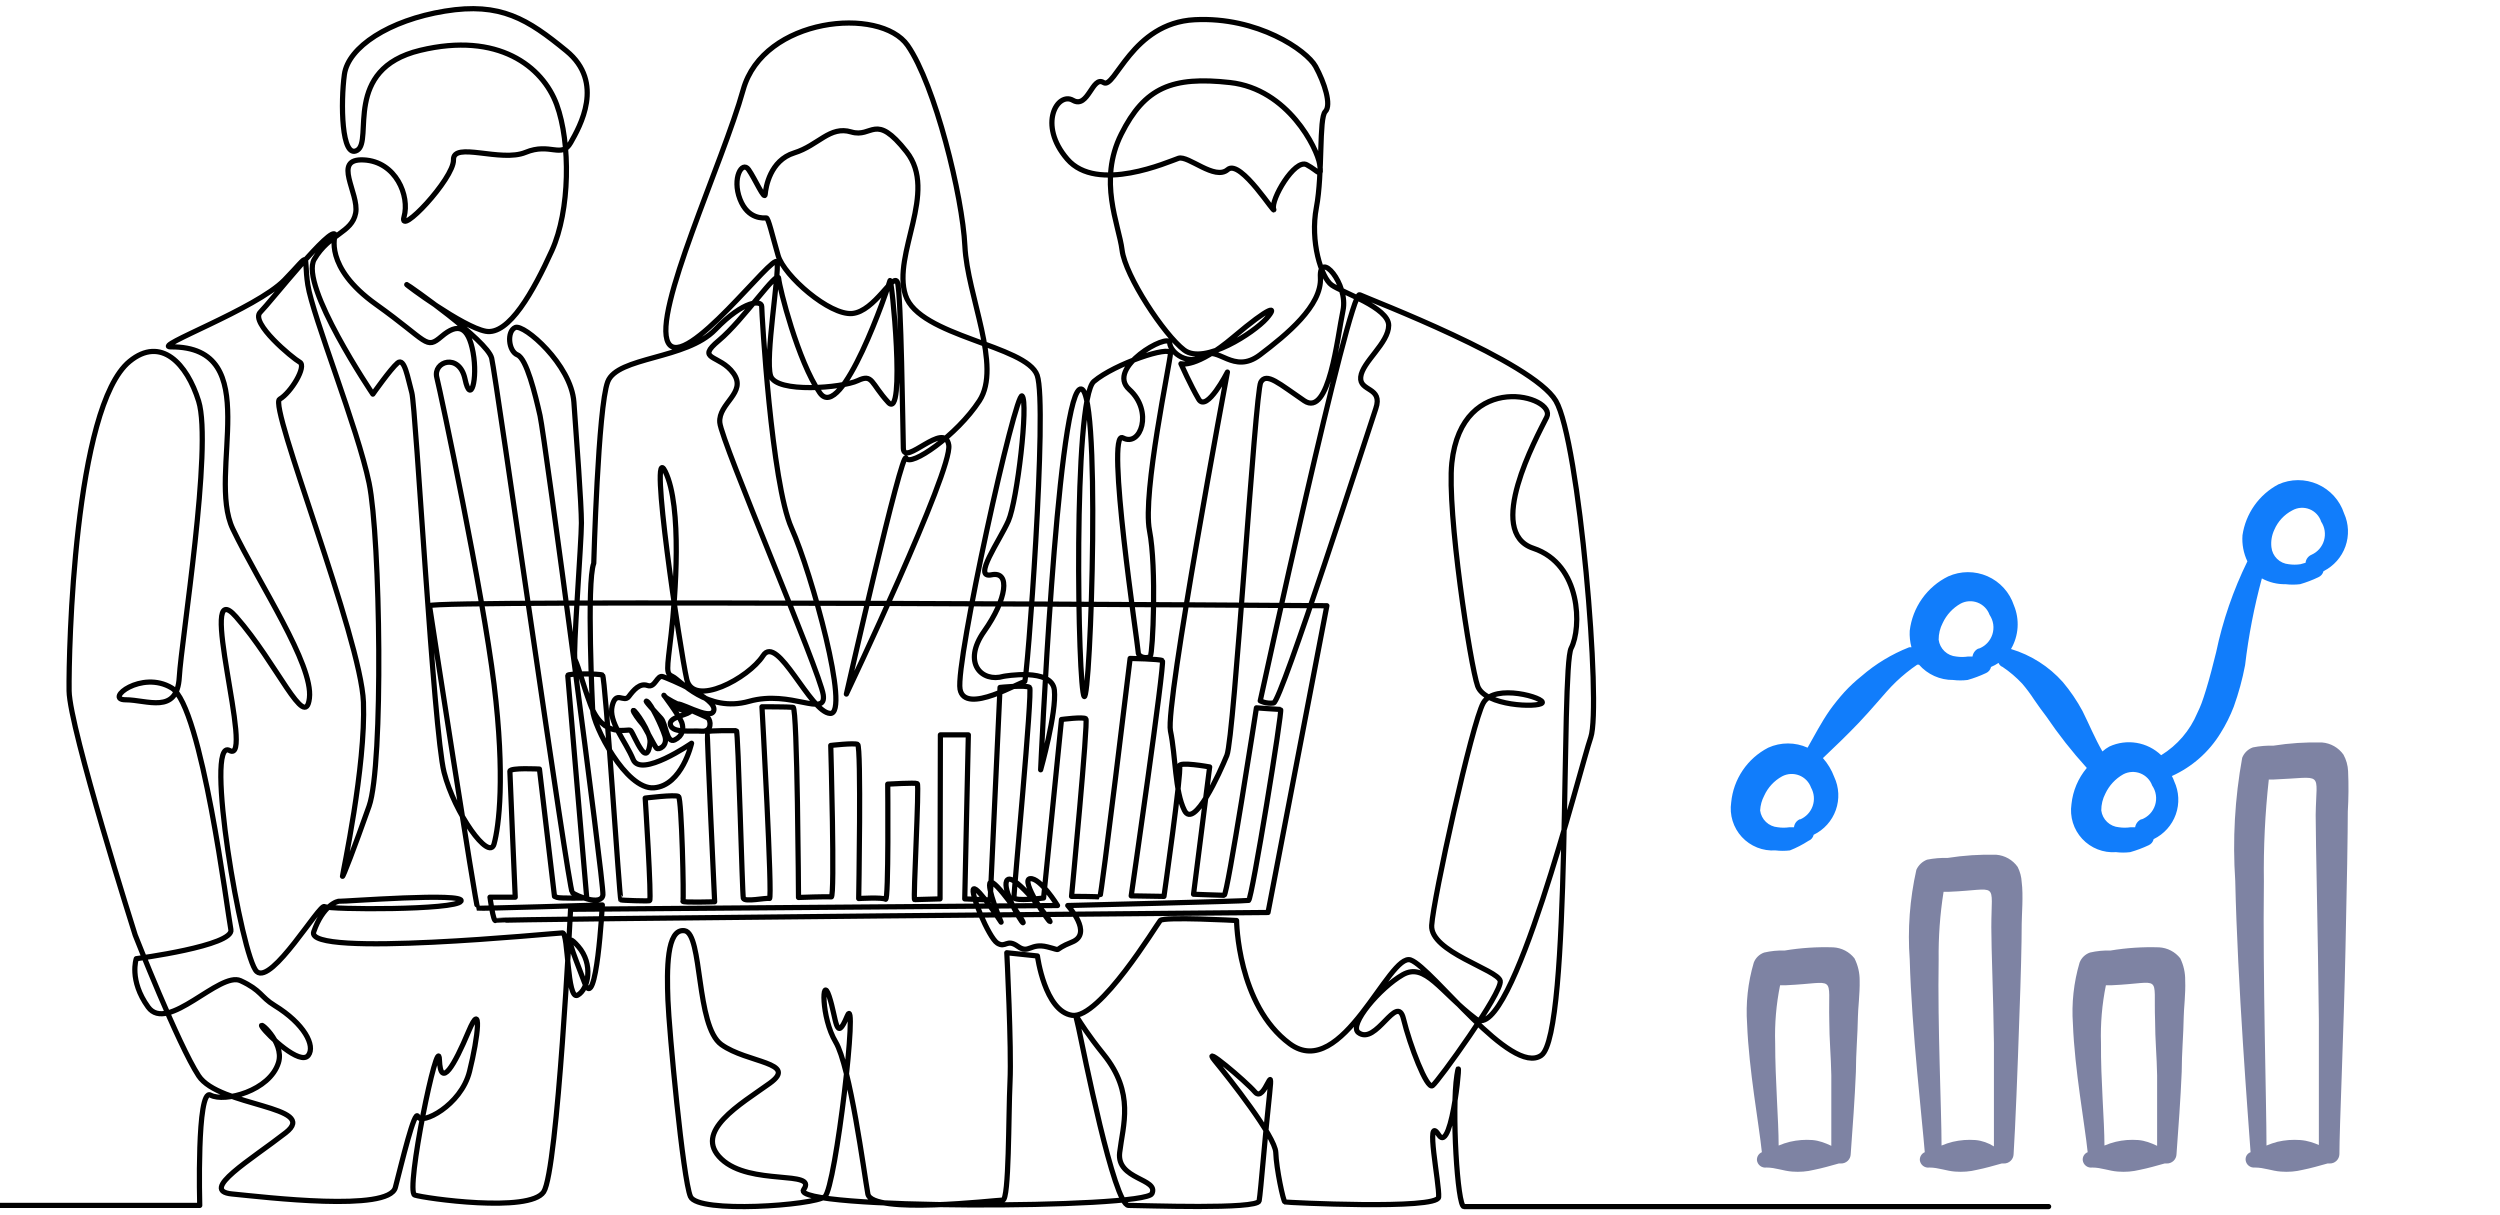
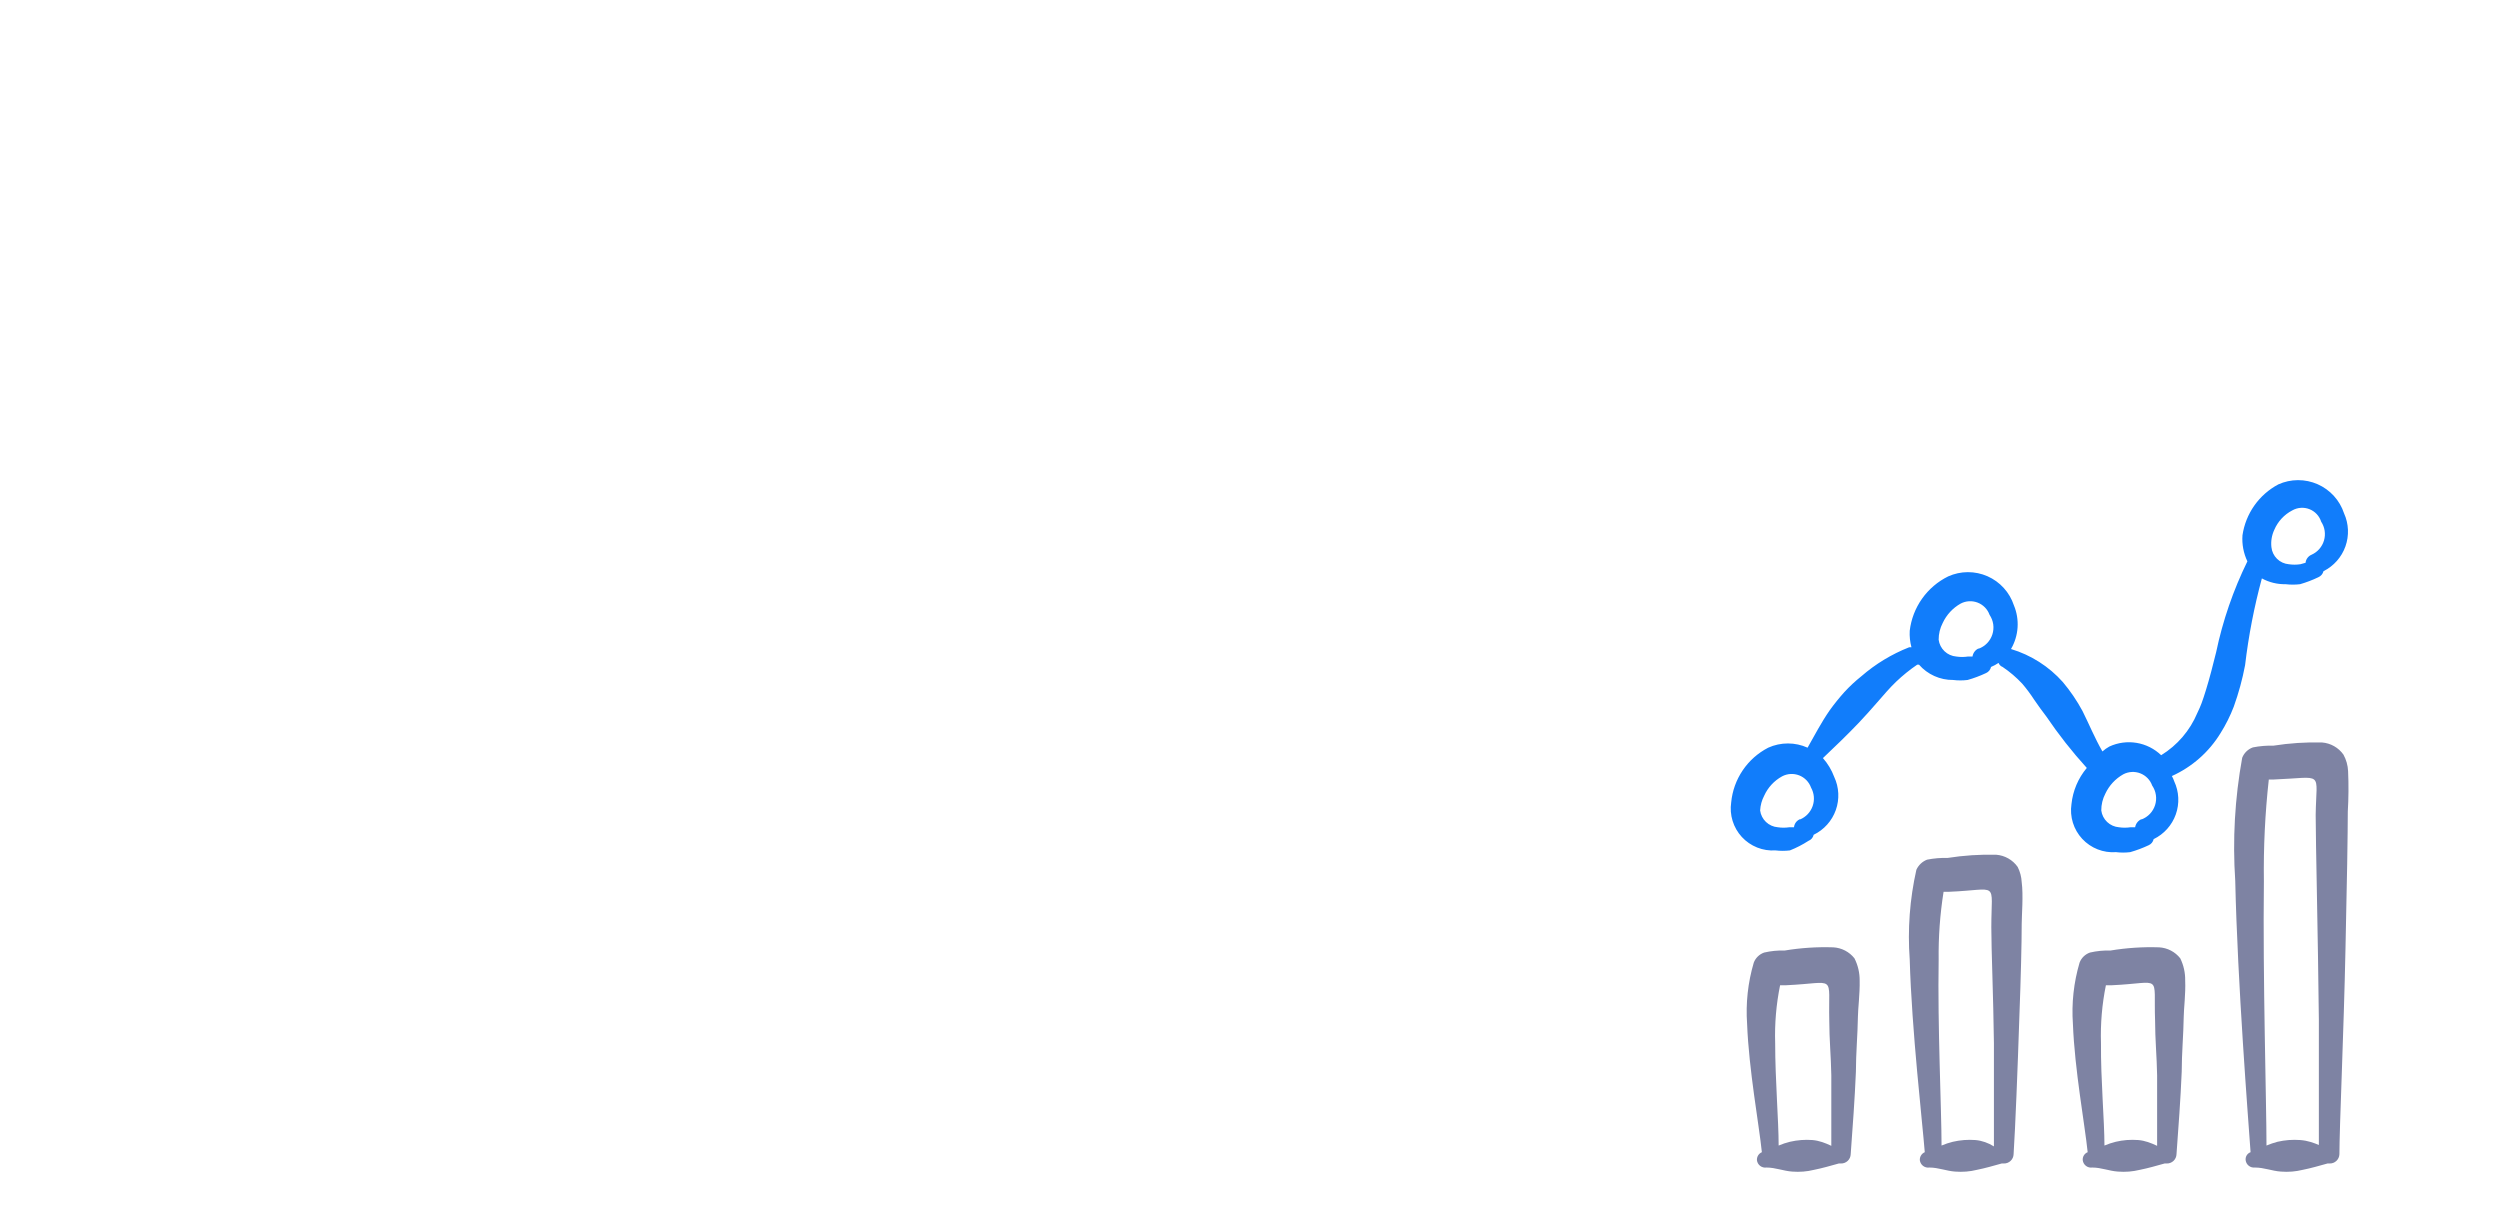
<svg xmlns="http://www.w3.org/2000/svg" width="288" height="140" viewBox="0 0 288 140" fill="none">
  <g clip-path="url(#clip0_1966_46601)">
-     <path d="M-43 138.865H23.009C23.009 138.865 22.638 125.29 24.248 126.156C25.858 127.022 31.076 125.678 32.08 122.413C32.823 119.999 29.541 117.338 30.223 118.329C30.904 119.319 34.589 122.784 35.516 121.578C36.359 120.483 35.056 117.927 31.615 115.823C30.005 114.839 30.128 114.091 27.713 112.977C25.298 111.863 19.293 119.104 17.063 116.009C14.834 112.915 15.7 110.44 15.7 110.44C15.7 110.44 26.97 108.955 26.598 107.098C26.227 105.242 23.255 81.357 19.787 79.253C16.319 77.149 11.985 80.615 14.462 80.615C16.938 80.615 20.406 82.348 20.653 78.016C20.901 73.685 24.505 51.444 22.882 46.211C21.548 41.907 18.548 38.662 14.926 41.632C8.553 46.859 7.898 74.955 7.96 79.595C8.018 83.891 15.575 107.719 15.575 107.719C15.575 107.719 20.529 120.343 22.882 123.931C25.235 127.52 36.875 127.396 32.913 130.49C28.95 133.583 22.882 137.172 26.721 137.544C30.56 137.915 44.801 139.648 45.544 136.802C46.287 133.956 47.773 127.644 48.145 128.634C48.516 129.625 53.099 127.396 54.089 123.436C55.08 119.476 55.575 115.021 53.965 118.858C52.355 122.694 50.745 125.54 50.621 122.076C50.497 118.61 46.658 137.298 47.773 137.669C48.888 138.04 61.024 139.773 62.634 137.298C64.244 134.823 65.731 104.749 65.731 104.749L121.828 104.316C121.828 104.316 119.847 101.098 118.671 101.222C117.494 101.345 120.776 106.172 120.962 106.172C121.148 106.172 116.937 100.603 116.071 101.346C115.697 101.666 115.956 102.663 116.381 103.678C116.943 105.023 117.796 106.402 117.867 106.296C117.991 106.11 114.585 101.222 114.09 101.655C113.595 102.089 115.329 106.234 115.329 106.234C115.329 106.234 112.667 102.15 112.171 102.397C111.676 102.645 113.905 108.028 114.895 108.647C115.887 109.266 115.948 108.09 117.248 109.018C118.548 109.947 118.672 108.585 120.653 109.081C122.635 109.575 121.025 109.514 123.501 108.524C125.977 107.533 123.006 104.316 123.006 104.316C123.006 104.316 143.47 103.821 143.841 103.728C144.213 103.635 147.773 81.73 147.526 81.73C147.278 81.73 144.74 81.544 144.74 81.544C144.74 81.544 141.396 103.14 141.024 103.14C140.653 103.14 137.495 103.017 137.495 103.017L139.353 88.352C139.353 88.352 135.638 87.671 135.885 88.289C136.133 88.907 134.09 103.264 134.09 103.264L130.314 103.202C130.314 103.202 134.215 76.285 133.905 76.099C133.595 75.912 130.19 75.851 130.19 75.851C130.19 75.851 126.866 103.429 126.702 103.346C126.537 103.263 123.441 103.263 123.441 103.263C123.441 103.263 125.381 83.049 125.092 82.802C124.802 82.554 122.285 82.884 122.285 82.884L120.221 103.449C120.221 103.449 116.877 103.883 116.815 103.387C116.753 102.892 118.983 79.502 118.611 79.192C118.238 78.882 115.205 79.192 115.205 79.192L114.07 103.676L111.139 103.552L111.553 84.659H108.333L108.292 103.552C108.292 103.552 105.546 103.635 105.361 103.635C105.176 103.635 105.919 90.393 105.671 90.269C105.423 90.145 102.266 90.332 102.266 90.332C102.266 90.332 102.39 103.842 102.018 103.594C101.647 103.347 98.922 103.511 98.922 103.511C98.922 103.511 99.232 85.938 98.798 85.752C98.364 85.566 95.702 85.876 95.702 85.876C95.702 85.876 96.197 103.388 95.764 103.325C95.331 103.263 91.988 103.388 91.988 103.388C91.988 103.388 91.864 81.544 91.369 81.483C90.874 81.421 87.778 81.421 87.778 81.421C87.778 81.421 89.016 103.635 88.644 103.511C88.273 103.388 85.754 103.965 85.63 103.471C85.507 102.976 85.042 84.174 84.835 84.174C84.629 84.174 81.575 84.134 81.492 84.298C81.409 84.463 82.327 103.883 82.327 103.883C82.327 103.883 78.551 104.006 78.675 103.82C78.798 103.634 78.537 92.001 78.166 91.753C77.795 91.506 74.327 91.939 74.327 91.939C74.327 91.939 75.083 103.696 74.836 103.759C74.588 103.821 71.678 103.728 71.524 103.666C71.369 103.603 69.739 77.935 69.408 77.769C69.078 77.603 65.405 77.562 65.405 77.81C65.405 78.057 67.593 103.448 67.593 103.448C67.593 103.448 64.496 103.51 64.187 103.386L63.877 103.262L62.144 88.597C62.144 88.597 58.738 88.41 58.738 88.844C58.738 89.277 59.354 103.355 59.354 103.355H56.448C56.448 103.355 56.819 106.233 57.099 106.046C57.377 105.86 146.076 105.118 146.076 105.118L152.856 69.78C152.856 69.78 49.39 69.064 49.483 69.78C49.577 70.496 54.839 104.561 55.026 104.622C55.212 104.685 69.39 104.251 69.39 104.251C69.39 104.251 68.709 116.875 67.346 113.224C65.984 109.573 64.807 106.974 66.604 109.016C68.399 111.059 67.78 113.967 66.541 114.647C65.302 115.327 65.489 107.468 64.807 107.468C64.126 107.468 35.087 110.377 36.14 107.345C37.192 104.313 38.864 103.755 39.173 103.818C39.483 103.88 53.724 102.766 53.105 103.818C52.487 104.87 37.936 104.808 37.378 104.436C36.821 104.065 31.311 113.471 29.577 111.923C27.843 110.375 23.478 84.79 26.45 86.46C29.422 88.13 22.456 65.668 27.192 71.052C31.929 76.436 35.18 84.325 35.645 80.428C36.109 76.529 29.887 67.34 26.821 60.935C23.756 54.531 30.722 39.895 19.67 39.959C17.439 39.971 29.515 35.596 32.766 32.255C36.017 28.914 34.902 29.192 35.459 32.812C36.017 36.432 41.217 49.334 42.519 55.645C43.82 61.956 44.19 88.131 42.519 92.865C40.847 97.6 39.454 101.219 39.454 100.94C39.454 100.661 42.147 88.316 41.869 80.892C41.591 73.466 30.91 46.734 32.21 45.992C33.51 45.25 35.367 42.186 34.532 41.722C33.696 41.258 28.774 37.174 29.981 35.968C31.188 34.761 38.247 25.757 38.618 27.057C38.618 27.057 37.256 30.739 43.324 35.07C49.391 39.401 49.02 40.33 50.878 38.752C52.735 37.174 53.942 37.546 54.5 40.609C55.057 43.671 54.222 46.735 53.571 43.671C52.92 40.609 49.856 41.629 50.32 43.485C50.785 45.342 55.614 68.175 56.915 78.849C58.215 89.524 57.472 95.185 56.915 97.227C56.357 99.27 52.364 93.701 51.157 88.966C49.95 84.232 47.906 46.919 47.442 45.249C46.977 43.578 46.606 41.134 45.801 41.814C44.996 42.494 42.953 45.403 42.953 45.403C42.953 45.403 34.471 32.842 36.204 29.871C37.938 26.9 40.538 26.839 40.972 24.549C41.406 22.259 38.186 18.238 41.901 18.422C45.616 18.609 47.226 22.569 46.545 24.981C45.864 27.395 52.303 20.575 52.241 18.416C52.179 16.256 57.69 18.731 60.538 17.556C63.386 16.38 64.687 18.298 65.74 16.441C66.792 14.585 69.702 9.51 65.245 5.86C60.787 2.209 57.69 0.229 51.251 1.281C44.812 2.333 40.106 5.428 39.673 8.583C39.239 11.739 39.302 18.422 41.159 17.308C43.017 16.194 39.426 7.965 48.404 5.799C57.382 3.632 62.521 7.655 64.131 12.049C65.741 16.442 65.678 24.239 63.573 28.88C61.468 33.521 58.619 38.657 55.958 38.162C53.295 37.668 46.67 32.717 46.856 32.779C47.042 32.842 56.144 39.214 56.639 41.257C57.134 43.299 65.493 102.455 65.927 102.826C66.361 103.197 69.332 104.435 69.456 103.073C69.58 101.712 62.769 50.353 62.212 47.877C61.654 45.402 60.664 41.318 59.612 40.885C58.559 40.451 58.365 38.162 59.359 37.729C60.354 37.295 65.803 41.999 66.113 46.33C66.423 50.661 66.98 58.087 66.98 60.253C66.98 62.419 65.981 75.406 66.237 75.97C66.75 77.104 67.103 78.693 68.007 81.141C69.527 85.259 72.402 83.839 72.657 84.156C72.911 84.474 73.357 85.619 73.898 86.383C74.438 87.146 74.789 86.7 74.885 85.524C74.98 84.347 73.134 81.771 72.975 81.835C72.816 81.898 73.675 83.043 73.993 83.393C74.311 83.742 75.393 85.953 75.632 86.191C75.87 86.429 76.968 85.953 76.587 84.76C76.205 83.567 75.012 81.087 74.534 80.8C74.057 80.514 75.584 82.135 76.156 82.756C76.728 83.377 76.777 85.714 77.731 85.237C78.686 84.76 78.781 83.949 78.543 83.233C78.304 82.517 76.109 79.56 76.538 80.179C76.967 80.799 81.216 82.469 81.55 82.707C81.883 82.946 82.074 84.329 80.833 84.234C79.592 84.138 77.587 84.472 77.253 83.565C76.919 82.659 78.923 82.42 79.449 82.039C79.974 81.658 78.16 82.15 77.906 81.259C77.652 80.369 81.916 83.231 82.234 81.832C82.552 80.433 77.078 78.207 76.379 77.953C75.678 77.699 75.487 79.288 74.596 78.971C73.705 78.653 73.005 79.479 72.432 80.243C71.859 81.006 70.968 79.479 70.522 81.324C70.077 83.169 72.049 85.332 72.941 87.494C73.832 89.656 79.67 85.621 79.67 85.621C79.67 85.621 78.583 90.503 75.336 90.757C72.09 91.011 68.336 83.576 68.274 81.782C68.274 81.782 67.554 67.058 68.401 64.892C68.401 64.892 68.896 46.885 70.011 43.977C71.126 41.068 79.052 41.439 82.394 37.974C85.738 34.508 87.75 34.571 87.75 35.313C87.75 36.055 88.865 55.641 91.187 60.838C93.509 66.036 97.967 82.278 95.645 82.186C93.323 82.093 89.577 72.935 87.905 75.535C86.233 78.133 79.856 81.537 79.112 78.257C78.369 74.978 74.654 50.288 76.635 54.309C78.617 58.332 77.812 68.789 77.317 73.059C76.822 77.329 76.698 77.576 77.503 77.947C78.308 78.318 81.466 82.155 86.296 80.793C91.125 79.431 95.212 82.711 94.84 80.051C94.469 77.39 83.106 50.905 82.921 48.678C82.735 46.45 86.079 45.243 84.501 43.016C82.921 40.788 80.043 41.53 82.829 39.21C85.616 36.889 89.609 30.949 89.702 32.063C89.795 33.177 91.931 41.623 94.439 45.243C96.947 48.863 102.334 33.083 102.519 32.341C102.705 31.599 104.377 48.585 102.333 46.357C100.289 44.13 100.568 43.016 98.804 43.851C97.039 44.686 89.423 45.336 88.773 43.294C88.124 41.251 89.795 31.506 89.516 30.206C89.238 28.906 78.835 42.921 76.977 39.488C75.12 36.054 83.293 18.696 85.615 10.342C87.936 1.988 101.404 0.689 104.562 5.237C107.719 9.785 110.877 22.594 111.156 28.349C111.435 34.103 115.429 42.179 112.828 46.17C110.228 50.161 104.84 53.874 104.375 52.761C103.911 51.646 97.503 79.957 97.503 79.957C97.503 79.957 109.762 54.153 109.298 51.275C108.833 48.398 104.128 53.812 104.065 51.646C104.003 49.48 103.818 33.763 103.384 32.526C102.95 31.288 100.784 35.868 98.183 36.115C95.583 36.363 90.319 31.784 89.638 29.433C88.957 27.082 88.523 25.102 88.276 25.102C88.028 25.102 86.171 25.349 85.242 22.935C84.313 20.522 85.49 18.48 86.233 19.532C86.976 20.584 88.091 23.183 88.152 22.378C88.215 21.574 88.71 18.479 91.496 17.613C94.282 16.748 95.583 14.458 98.059 15.2C100.535 15.942 100.783 12.849 104.437 17.49C108.09 22.131 102.765 29.247 104.313 34.011C105.861 38.776 118.245 39.766 119.483 43.231C120.721 46.697 118.306 78.749 118.027 78.564C117.749 78.378 111.154 82.463 110.597 79.4C110.039 76.337 117.005 44.871 117.748 45.613C118.49 46.355 117.19 57.68 116.168 60C115.146 62.321 111.989 66.683 114.218 66.219C116.446 65.754 115.967 69.051 113.382 72.716C110.796 76.381 113.104 78.656 115.611 77.914C115.611 77.914 121.184 76.893 121.462 79.493C121.74 82.091 119.882 88.682 119.882 88.682C119.882 88.682 121.74 46.727 124.34 44.871C126.94 43.014 125.64 81.07 124.898 80.235C124.155 79.4 123.597 45.984 126.013 43.943C128.428 41.9 134.836 39.766 134.836 40.694C134.836 41.622 131.585 56.844 132.421 61.114C133.257 65.385 132.804 75.279 132.514 75.595C132.225 75.91 131.121 75.781 131.121 75.131C131.121 74.481 127.313 49.327 129.356 50.441C131.4 51.556 132.885 47.379 130.099 44.872C127.313 42.365 134.65 38.281 134.743 39.489C134.836 40.695 136.972 42.18 138.644 40.974C140.316 39.768 142.081 43.202 145.146 40.881C148.211 38.561 152.297 35.219 152.112 31.97C151.926 28.721 155.363 32.712 154.712 35.776C154.062 38.839 153.133 48.121 150.254 46.171C147.375 44.222 145.889 42.829 145.239 44.037C144.588 45.243 142.175 84.97 141.338 87.013C140.502 89.055 137.561 95.583 136.446 93.356C135.331 91.128 135.455 87.168 134.836 84.197C134.217 81.227 141.399 42.862 141.399 42.862C141.399 42.862 139.016 47.565 138.087 45.987C137.158 44.409 136.043 41.904 136.043 41.904C136.043 41.904 137.808 42.461 142.08 38.841C146.353 35.221 147.282 35.128 145.889 36.706C144.495 38.285 138.738 42.09 136.416 40.326C134.094 38.563 129.636 31.787 129.264 28.817C128.893 25.846 126.478 20.834 129.171 15.451C131.865 10.068 135.022 8.768 141.71 9.51C148.397 10.252 151.741 17.121 152.02 18.886C152.298 20.649 151.927 19.721 150.534 18.979C149.141 18.236 146.354 23.062 146.725 24.084C147.097 25.105 142.917 18.236 141.432 19.536C139.947 20.835 136.881 17.865 135.766 18.236C134.651 18.608 126.385 22.32 122.949 18.329C119.512 14.339 121.834 10.533 123.6 11.554C125.364 12.575 125.829 8.676 127.129 9.511C128.429 10.347 130.38 2.643 137.624 2.272C144.868 1.901 150.534 5.799 151.556 7.655C152.578 9.511 153.413 12.11 152.671 12.853C151.928 13.597 152.392 20 151.649 23.899C150.906 27.798 152.199 31.984 153.413 32.84C154.628 33.697 159.976 35.439 159.976 37.481C159.976 39.524 156.942 41.689 156.756 43.422C156.57 45.154 159.356 44.536 158.49 47.072C157.623 49.609 147.592 80.859 146.725 80.983C145.859 81.106 145.178 80.735 145.178 80.735C145.178 80.735 155.456 33.398 156.632 33.955C157.809 34.512 176.539 41.628 179.232 46.176C181.925 50.724 184.495 81.354 183.257 84.943C182.019 88.532 174.093 120.461 170.007 117.368C165.92 114.273 164.186 110.809 161.586 112.293C158.986 113.779 155.334 118.062 156.478 118.945C158.522 120.523 160.936 114.304 161.679 117.367C162.422 120.429 164.373 125.534 165.023 125.07C165.674 124.606 173.103 114.303 172.825 113.003C172.547 111.704 164.745 109.662 164.93 106.599C165.116 103.536 169.574 83.302 170.874 80.981C172.174 78.661 178.118 80.424 177.654 80.981C177.189 81.538 171.059 81.352 170.224 79.032C169.388 76.711 166.666 58.854 167.251 53.321C168.397 42.492 179.387 45.648 178.18 48.062C176.973 50.475 171.059 61.304 176.632 63.16C182.205 65.017 182.205 72.35 180.998 74.67C179.791 76.99 181.028 119.099 177.561 121.574C174.093 124.049 165.022 111.519 162.515 110.591C160.007 109.663 154.62 124.699 148.583 120.244C142.546 115.789 142.453 106.043 142.453 106.043C142.453 106.043 134.063 105.579 133.66 106.043C133.257 106.507 126.663 117.429 123.506 116.965C120.348 116.501 119.512 110.127 119.512 110.127L115.983 109.756C115.983 109.756 116.541 120.708 116.354 124.607C116.168 128.506 116.261 138.251 115.519 138.251C114.776 138.251 100.41 139.953 99.977 137.54C99.543 135.126 97.933 122.812 96.262 120.027C94.59 117.243 94.651 112.168 95.519 114.768C96.385 117.367 96.262 120.275 97.593 117.058C98.924 113.84 96.263 136.836 95.024 137.85C93.785 138.863 80.411 139.83 79.544 137.85C78.678 135.869 77.068 118.606 76.944 115.201C76.82 111.798 76.758 106.91 78.863 107.219C80.968 107.527 80.132 118.202 83.104 120.337C86.077 122.472 92.021 122.38 88.677 124.792C85.333 127.205 79.76 130.361 83.104 133.517C86.448 136.673 94.25 134.723 92.577 137.044C90.906 139.364 131.865 139.271 132.7 137.508C133.536 135.745 128.614 135.93 128.985 132.774C129.356 129.618 130.75 125.936 127.128 121.45C123.505 116.964 123.691 115.788 124.248 118.388C124.806 120.986 128.335 138.862 130.006 138.862C131.677 138.862 144.867 139.364 145.052 138.343C145.237 137.322 145.794 130.175 146.259 125.998C146.723 121.821 145.701 127.113 144.587 125.812C143.472 124.513 138.272 120.15 139.943 122.193C141.615 124.235 146.909 130.918 146.971 132.774C147.033 134.63 147.837 138.404 148.023 138.467C148.209 138.529 165.608 139.395 165.732 137.91C165.855 136.424 164.122 128.194 165.732 130.731C167.342 133.269 168.456 119.903 167.837 123.863C167.218 127.823 167.899 138.998 168.642 138.998H236" stroke="black" stroke-width="0.6" stroke-linecap="round" stroke-linejoin="round" />
    <path fill-rule="evenodd" clip-rule="evenodd" d="M211.2 109.133C209.326 109.07 207.45 109.193 205.6 109.5C204.804 109.475 204.009 109.554 203.233 109.733C202.96 109.828 202.71 109.981 202.503 110.183C202.296 110.384 202.135 110.629 202.033 110.9C201.358 113.191 201.098 115.584 201.267 117.967C201.467 123.233 202.633 129.5 202.967 132.733C202.786 132.81 202.634 132.941 202.533 133.108C202.431 133.276 202.384 133.471 202.4 133.667C202.416 133.794 202.458 133.917 202.522 134.028C202.587 134.139 202.673 134.237 202.775 134.314C202.877 134.392 202.994 134.448 203.119 134.48C203.243 134.512 203.373 134.519 203.5 134.5C204.533 134.5 205.467 134.9 206.467 134.967C206.888 135 207.312 135 207.733 134.967C208.149 134.935 208.562 134.868 208.967 134.767C209.967 134.567 210.867 134.3 211.833 134.033H212.067C212.211 134.038 212.355 134.014 212.49 133.962C212.625 133.911 212.749 133.834 212.854 133.735C212.96 133.636 213.044 133.517 213.104 133.385C213.163 133.253 213.196 133.111 213.2 132.967C213.433 129.8 213.667 126.633 213.8 123.467C213.8 121.367 214 119.233 214.033 117.1C214.033 116.333 214.267 114.433 214.233 112.967C214.242 112.075 214.036 111.195 213.633 110.4C213.341 110.028 212.972 109.723 212.553 109.505C212.133 109.286 211.672 109.16 211.2 109.133ZM208.8 131.333C208.367 131.3 207.933 131.3 207.5 131.333C207.062 131.367 206.628 131.434 206.2 131.533C205.756 131.643 205.321 131.787 204.9 131.967C204.9 129.067 204.5 124.433 204.5 120.167C204.431 117.93 204.621 115.693 205.067 113.5H205.767C211.667 113.233 210.6 112.133 210.733 117.6C210.733 119.7 210.933 121.767 210.967 123.867V132C210.267 131.667 209.567 131.4 208.8 131.333Z" fill="#7E83A3" />
    <path fill-rule="evenodd" clip-rule="evenodd" d="M232.433 99.867C232.15 99.466 231.782 99.133 231.356 98.891C230.93 98.649 230.455 98.504 229.966 98.466C228.092 98.42 226.218 98.543 224.366 98.833C223.572 98.812 222.779 98.879 222 99.033C221.451 99.245 221.008 99.664 220.766 100.2C220.004 103.588 219.746 107.07 220 110.533C220.233 118.767 221.466 129.3 221.733 132.733C221.552 132.81 221.401 132.941 221.299 133.108C221.197 133.276 221.151 133.471 221.166 133.667C221.183 133.794 221.224 133.917 221.289 134.028C221.353 134.139 221.439 134.236 221.541 134.314C221.644 134.392 221.761 134.448 221.885 134.48C222.01 134.512 222.139 134.519 222.266 134.5C223.3 134.5 224.233 134.9 225.233 134.967C225.655 135 226.078 135 226.5 134.967C226.916 134.935 227.328 134.868 227.733 134.767C228.733 134.567 229.633 134.3 230.6 134.033H230.833C230.977 134.038 231.121 134.014 231.257 133.962C231.392 133.911 231.515 133.834 231.621 133.735C231.726 133.636 231.811 133.517 231.87 133.385C231.929 133.253 231.962 133.111 231.966 132.967C232.166 129.867 232.433 123.167 232.633 117.067C232.8 112.7 232.9 108.633 232.9 106.433C232.9 105.533 233.1 103.1 232.9 101.633C232.871 101.018 232.712 100.416 232.433 99.867ZM227.566 131.333C227.134 131.3 226.699 131.3 226.266 131.333C225.829 131.367 225.394 131.434 224.966 131.533C224.522 131.642 224.087 131.787 223.666 131.967C223.666 127.9 223.2 118.233 223.333 110.567C223.299 107.944 223.488 105.323 223.9 102.733H224.533C230.366 102.5 229.4 101.367 229.4 106.833C229.4 109.467 229.633 114.733 229.7 120.167V132.067C229.066 131.667 228.333 131.4 227.566 131.333Z" fill="#7E83A3" />
    <path fill-rule="evenodd" clip-rule="evenodd" d="M248.733 109.133C246.859 109.07 244.983 109.193 243.133 109.5C242.337 109.475 241.542 109.554 240.766 109.733C240.493 109.828 240.244 109.981 240.036 110.183C239.829 110.384 239.668 110.629 239.566 110.9C238.891 113.191 238.631 115.584 238.8 117.967C239 123.233 240.166 129.5 240.5 132.733C240.316 132.805 240.161 132.936 240.059 133.104C239.956 133.273 239.912 133.47 239.933 133.667C239.949 133.794 239.991 133.917 240.055 134.028C240.12 134.139 240.206 134.237 240.308 134.314C240.411 134.392 240.528 134.448 240.652 134.48C240.776 134.512 240.906 134.519 241.033 134.5C242.066 134.5 242.966 134.9 244 134.967C244.421 135 244.845 135 245.266 134.967C245.682 134.932 246.095 134.866 246.5 134.767C247.5 134.567 248.4 134.3 249.366 134.033H249.6C249.744 134.038 249.888 134.014 250.023 133.962C250.159 133.911 250.282 133.834 250.388 133.735C250.493 133.636 250.577 133.517 250.637 133.385C250.696 133.253 250.729 133.111 250.733 132.967C250.966 129.8 251.2 126.633 251.333 123.467C251.333 121.367 251.533 119.233 251.566 117.1C251.566 116.333 251.8 114.433 251.733 112.967C251.751 112.078 251.556 111.198 251.166 110.4C250.874 110.028 250.506 109.723 250.086 109.505C249.667 109.286 249.205 109.16 248.733 109.133ZM246.333 131.333C245.889 131.3 245.444 131.3 245 131.333C244.573 131.367 244.15 131.434 243.733 131.533C243.289 131.643 242.854 131.787 242.433 131.967C242.433 129.067 242 124.433 242.033 120.167C241.964 117.93 242.154 115.693 242.6 113.5H243.3C249.2 113.233 248.066 112.067 248.266 117.6C248.266 119.7 248.466 121.767 248.5 123.867V132C247.8 131.667 247.1 131.4 246.333 131.333Z" fill="#7E83A3" />
    <path fill-rule="evenodd" clip-rule="evenodd" d="M270.5 88.833C270.47 88.168 270.288 87.517 269.966 86.933C269.683 86.533 269.316 86.2 268.889 85.958C268.463 85.716 267.988 85.571 267.5 85.533C265.626 85.486 263.751 85.609 261.9 85.9C261.106 85.879 260.312 85.946 259.533 86.1C259.253 86.2 258.998 86.359 258.785 86.566C258.573 86.773 258.407 87.023 258.3 87.3C257.452 91.972 257.183 96.73 257.5 101.467C257.766 113.333 259 128.933 259.266 132.733C259.079 132.8 258.921 132.93 258.817 133.1C258.714 133.27 258.673 133.47 258.7 133.667C258.733 133.918 258.863 134.145 259.063 134.301C259.262 134.457 259.515 134.528 259.766 134.5C260.833 134.5 261.733 134.9 262.766 134.967C263.188 135 263.611 135 264.033 134.967C264.449 134.933 264.861 134.866 265.266 134.767C266.266 134.567 267.166 134.3 268.133 134.033H268.366C268.511 134.038 268.655 134.014 268.79 133.963C268.925 133.911 269.049 133.834 269.154 133.735C269.259 133.636 269.344 133.517 269.403 133.385C269.463 133.253 269.495 133.111 269.5 132.967C269.5 129.933 270 119 270.2 109.3C270.366 102.2 270.466 95.733 270.466 93.5C270.559 91.946 270.57 90.388 270.5 88.833ZM265 131.333C264.556 131.3 264.11 131.3 263.666 131.333C263.229 131.367 262.794 131.434 262.366 131.533C261.934 131.648 261.511 131.793 261.1 131.967C261.1 127.167 260.666 112.667 260.8 101.533C260.746 97.614 260.935 93.696 261.366 89.8H261.933C267.833 89.567 266.833 88.7 266.766 93.9C266.766 96.933 267.033 107.833 267.133 117.5V131.9C266.566 131.667 265.866 131.4 265 131.333Z" fill="#7E83A3" />
    <path fill-rule="evenodd" clip-rule="evenodd" d="M260.567 66.633C261.405 67.089 262.347 67.319 263.3 67.3C263.854 67.366 264.413 67.366 264.967 67.3C265.688 67.092 266.39 66.825 267.067 66.5C267.214 66.438 267.345 66.342 267.449 66.221C267.553 66.099 267.628 65.955 267.667 65.8C268.847 65.211 269.753 64.187 270.194 62.944C270.635 61.701 270.578 60.335 270.033 59.133C269.789 58.393 269.392 57.713 268.868 57.136C268.344 56.559 267.705 56.098 266.991 55.784C266.278 55.47 265.507 55.309 264.727 55.312C263.948 55.314 263.178 55.481 262.467 55.8C261.365 56.384 260.417 57.22 259.699 58.239C258.981 59.259 258.513 60.433 258.333 61.667C258.259 62.699 258.454 63.733 258.9 64.667C257.268 67.992 256.059 71.508 255.3 75.133C254.933 76.6 254.567 78.067 254.133 79.467C253.7 80.867 253.533 81.3 253.133 82.133C252.289 84.153 250.832 85.855 248.967 87C248.188 86.253 247.202 85.758 246.138 85.579C245.073 85.401 243.98 85.547 243 86C242.713 86.158 242.445 86.348 242.2 86.567C241.3 85 240.667 83.433 239.9 81.9C239.26 80.715 238.501 79.598 237.633 78.567C236.033 76.774 233.968 75.459 231.667 74.767C232.107 74.01 232.366 73.162 232.424 72.289C232.482 71.416 232.337 70.541 232 69.733C231.756 68.993 231.359 68.313 230.835 67.736C230.311 67.159 229.671 66.698 228.958 66.384C228.245 66.07 227.473 65.909 226.694 65.912C225.915 65.914 225.144 66.081 224.433 66.4C223.23 66.992 222.194 67.875 221.42 68.97C220.645 70.064 220.157 71.335 220 72.667C219.965 73.307 220.033 73.948 220.2 74.567H219.933C217.924 75.358 216.064 76.485 214.433 77.9C213.731 78.459 213.073 79.072 212.467 79.733C211.875 80.392 211.319 81.082 210.8 81.8C209.8 83.233 209.033 84.733 208.233 86.133C207.521 85.811 206.748 85.645 205.967 85.645C205.185 85.645 204.412 85.811 203.7 86.133C202.518 86.742 201.508 87.638 200.762 88.739C200.017 89.839 199.56 91.11 199.433 92.433C199.327 93.147 199.382 93.876 199.595 94.566C199.807 95.255 200.171 95.889 200.66 96.42C201.149 96.95 201.751 97.365 202.421 97.632C203.092 97.9 203.813 98.014 204.533 97.967C205.087 98.034 205.647 98.034 206.2 97.967C206.945 97.67 207.66 97.302 208.333 96.867C208.484 96.809 208.617 96.715 208.722 96.593C208.827 96.471 208.9 96.324 208.933 96.167C210.125 95.59 211.042 94.567 211.485 93.319C211.928 92.071 211.862 90.699 211.3 89.5C211.004 88.704 210.563 87.969 210 87.333C211.333 86.067 212.733 84.733 214.1 83.3C214.833 82.533 215.567 81.7 216.267 80.9C216.967 80.1 217.667 79.267 218.433 78.533C219.189 77.812 220.003 77.154 220.867 76.567C220.867 76.567 220.867 76.567 221.067 76.567C221.556 77.127 222.161 77.575 222.84 77.88C223.519 78.185 224.256 78.34 225 78.333C225.554 78.401 226.113 78.401 226.667 78.333C227.399 78.126 228.112 77.858 228.8 77.533C228.943 77.469 229.068 77.372 229.167 77.251C229.265 77.129 229.334 76.986 229.367 76.833C229.669 76.705 229.96 76.549 230.233 76.367C230.273 76.473 230.336 76.57 230.416 76.65C230.497 76.731 230.594 76.793 230.7 76.833C231.527 77.389 232.288 78.038 232.967 78.767C233.462 79.347 233.918 79.96 234.333 80.6C234.8 81.267 235.233 81.9 235.733 82.533C237.147 84.619 238.706 86.602 240.4 88.467C239.407 89.647 238.792 91.099 238.633 92.633C238.526 93.35 238.582 94.082 238.796 94.774C239.01 95.467 239.378 96.102 239.87 96.633C240.363 97.165 240.97 97.579 241.644 97.844C242.318 98.109 243.044 98.22 243.767 98.167C244.309 98.234 244.858 98.234 245.4 98.167C246.132 97.959 246.845 97.692 247.533 97.367C247.676 97.302 247.802 97.206 247.9 97.084C247.998 96.963 248.067 96.82 248.1 96.667C249.292 96.09 250.209 95.067 250.652 93.819C251.095 92.571 251.028 91.199 250.467 90C250.398 89.792 250.308 89.591 250.2 89.4C252.52 88.355 254.471 86.636 255.8 84.467C256.41 83.497 256.923 82.47 257.333 81.4C257.891 79.848 258.326 78.254 258.633 76.633C259.031 73.257 259.677 69.915 260.567 66.633ZM262 61.033C262.409 60.072 263.139 59.282 264.067 58.8C264.365 58.63 264.697 58.528 265.039 58.503C265.381 58.478 265.724 58.529 266.044 58.654C266.363 58.779 266.651 58.973 266.886 59.224C267.12 59.474 267.296 59.773 267.4 60.1C267.607 60.414 267.743 60.769 267.8 61.141C267.856 61.513 267.831 61.893 267.727 62.254C267.622 62.615 267.44 62.949 267.194 63.234C266.948 63.518 266.643 63.745 266.3 63.9C266.11 63.978 265.944 64.105 265.821 64.27C265.697 64.434 265.621 64.629 265.6 64.833L265 65C264.558 65.066 264.109 65.066 263.667 65C263.157 64.956 262.678 64.736 262.313 64.377C261.948 64.018 261.719 63.543 261.667 63.033C261.591 62.349 261.707 61.657 262 61.033ZM207.367 94.367C207.176 94.444 207.011 94.572 206.887 94.736C206.764 94.901 206.688 95.096 206.667 95.3H206.133C205.691 95.367 205.242 95.367 204.8 95.3C204.291 95.259 203.812 95.044 203.442 94.693C203.072 94.341 202.834 93.873 202.767 93.367C202.798 92.773 202.957 92.193 203.233 91.667C203.662 90.718 204.387 89.934 205.3 89.433C205.6 89.275 205.931 89.183 206.27 89.164C206.609 89.145 206.947 89.199 207.264 89.322C207.58 89.445 207.866 89.635 208.102 89.879C208.338 90.122 208.52 90.414 208.633 90.733C208.812 91.053 208.921 91.407 208.953 91.772C208.986 92.137 208.941 92.504 208.821 92.85C208.701 93.197 208.51 93.513 208.259 93.781C208.009 94.048 207.705 94.259 207.367 94.4V94.367ZM227.933 74.7C227.747 74.783 227.585 74.913 227.462 75.076C227.34 75.239 227.261 75.431 227.233 75.633H226.7C226.258 75.701 225.809 75.701 225.367 75.633C224.858 75.592 224.379 75.378 224.009 75.026C223.639 74.674 223.4 74.206 223.333 73.7C223.329 73.027 223.489 72.364 223.8 71.767C224.238 70.824 224.961 70.043 225.867 69.533C226.167 69.375 226.498 69.283 226.836 69.264C227.175 69.245 227.514 69.299 227.83 69.422C228.146 69.545 228.432 69.735 228.669 69.979C228.905 70.222 229.086 70.514 229.2 70.833C229.421 71.161 229.565 71.535 229.621 71.926C229.676 72.318 229.641 72.717 229.519 73.093C229.397 73.469 229.19 73.812 228.916 74.096C228.641 74.381 228.305 74.599 227.933 74.733V74.7ZM246.7 94.367C246.509 94.448 246.342 94.576 246.214 94.739C246.086 94.903 246.001 95.095 245.967 95.3H245.433C244.991 95.367 244.542 95.367 244.1 95.3C243.591 95.259 243.112 95.044 242.742 94.693C242.372 94.341 242.134 93.873 242.067 93.367C242.063 92.694 242.223 92.03 242.533 91.433C242.972 90.491 243.694 89.71 244.6 89.2C244.9 89.042 245.231 88.95 245.57 88.931C245.909 88.912 246.247 88.965 246.564 89.089C246.88 89.212 247.166 89.402 247.402 89.645C247.638 89.889 247.82 90.18 247.933 90.5C248.156 90.826 248.301 91.197 248.358 91.587C248.416 91.977 248.384 92.374 248.265 92.75C248.146 93.126 247.944 93.469 247.673 93.755C247.401 94.041 247.069 94.262 246.7 94.4V94.367Z" fill="#117DFB" />
  </g>
  <defs>
    <clipPath id="clip0_1966_46601">
      <rect width="288" height="140" fill="white" />
    </clipPath>
  </defs>
</svg>